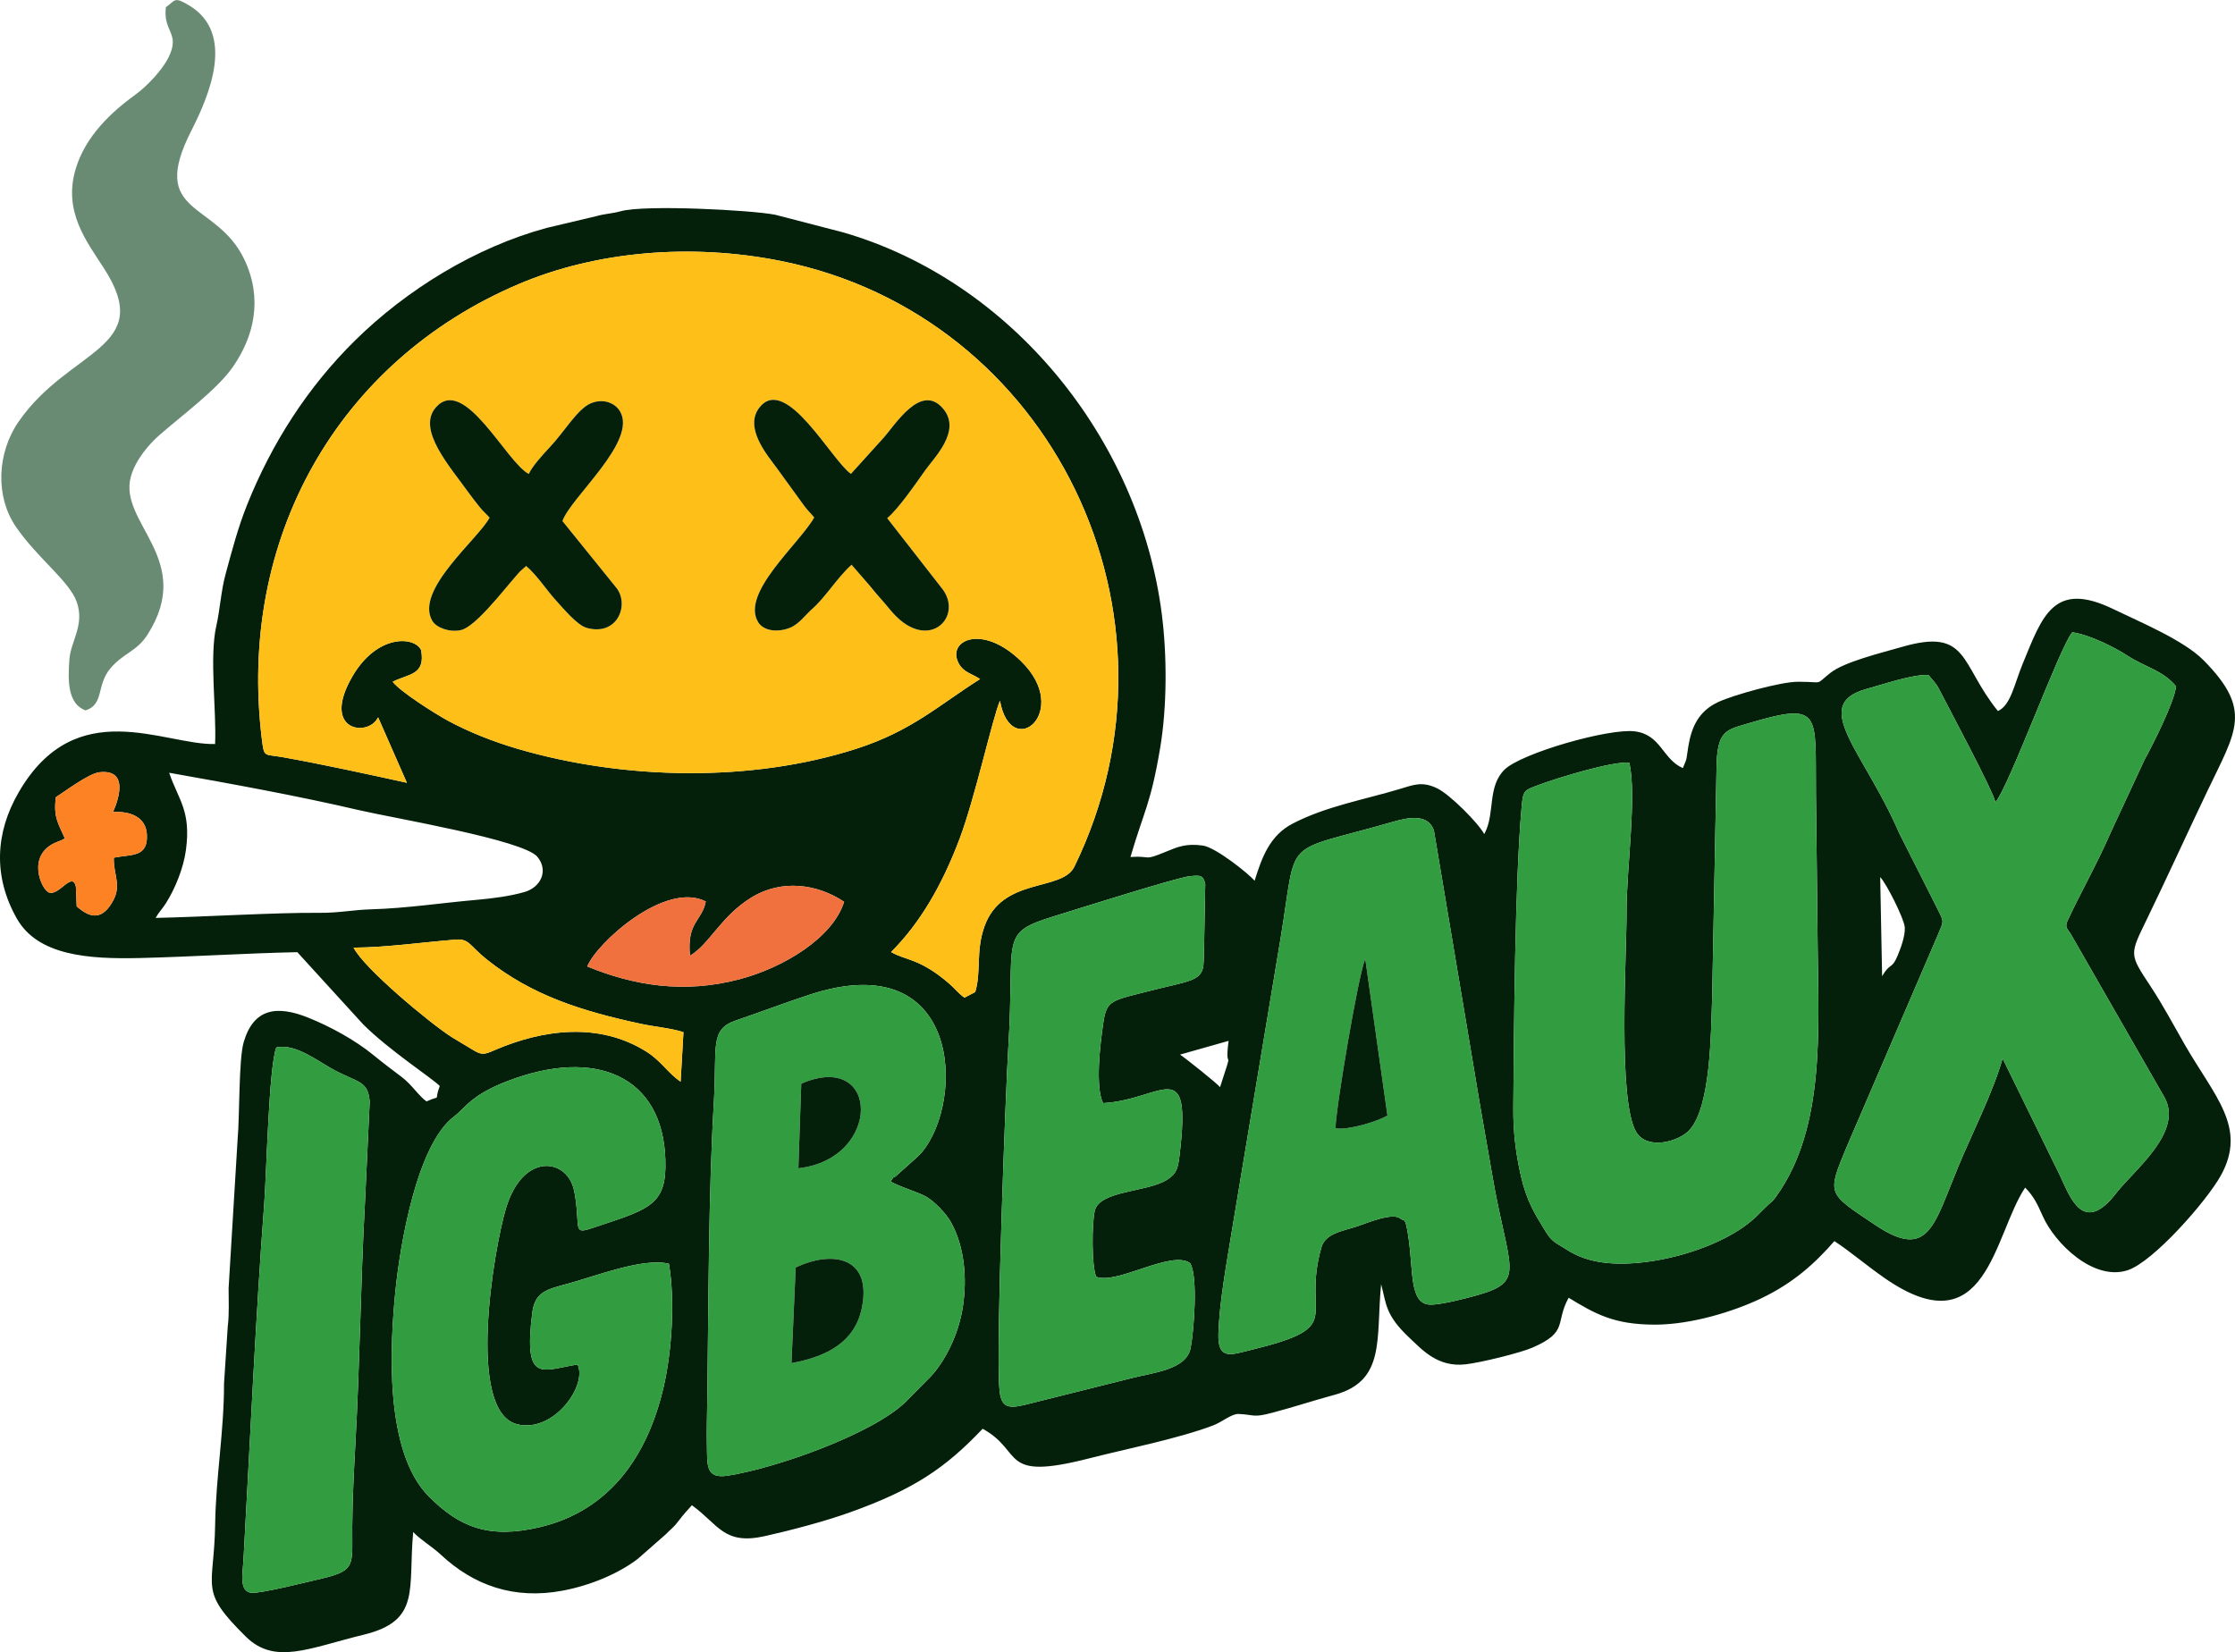
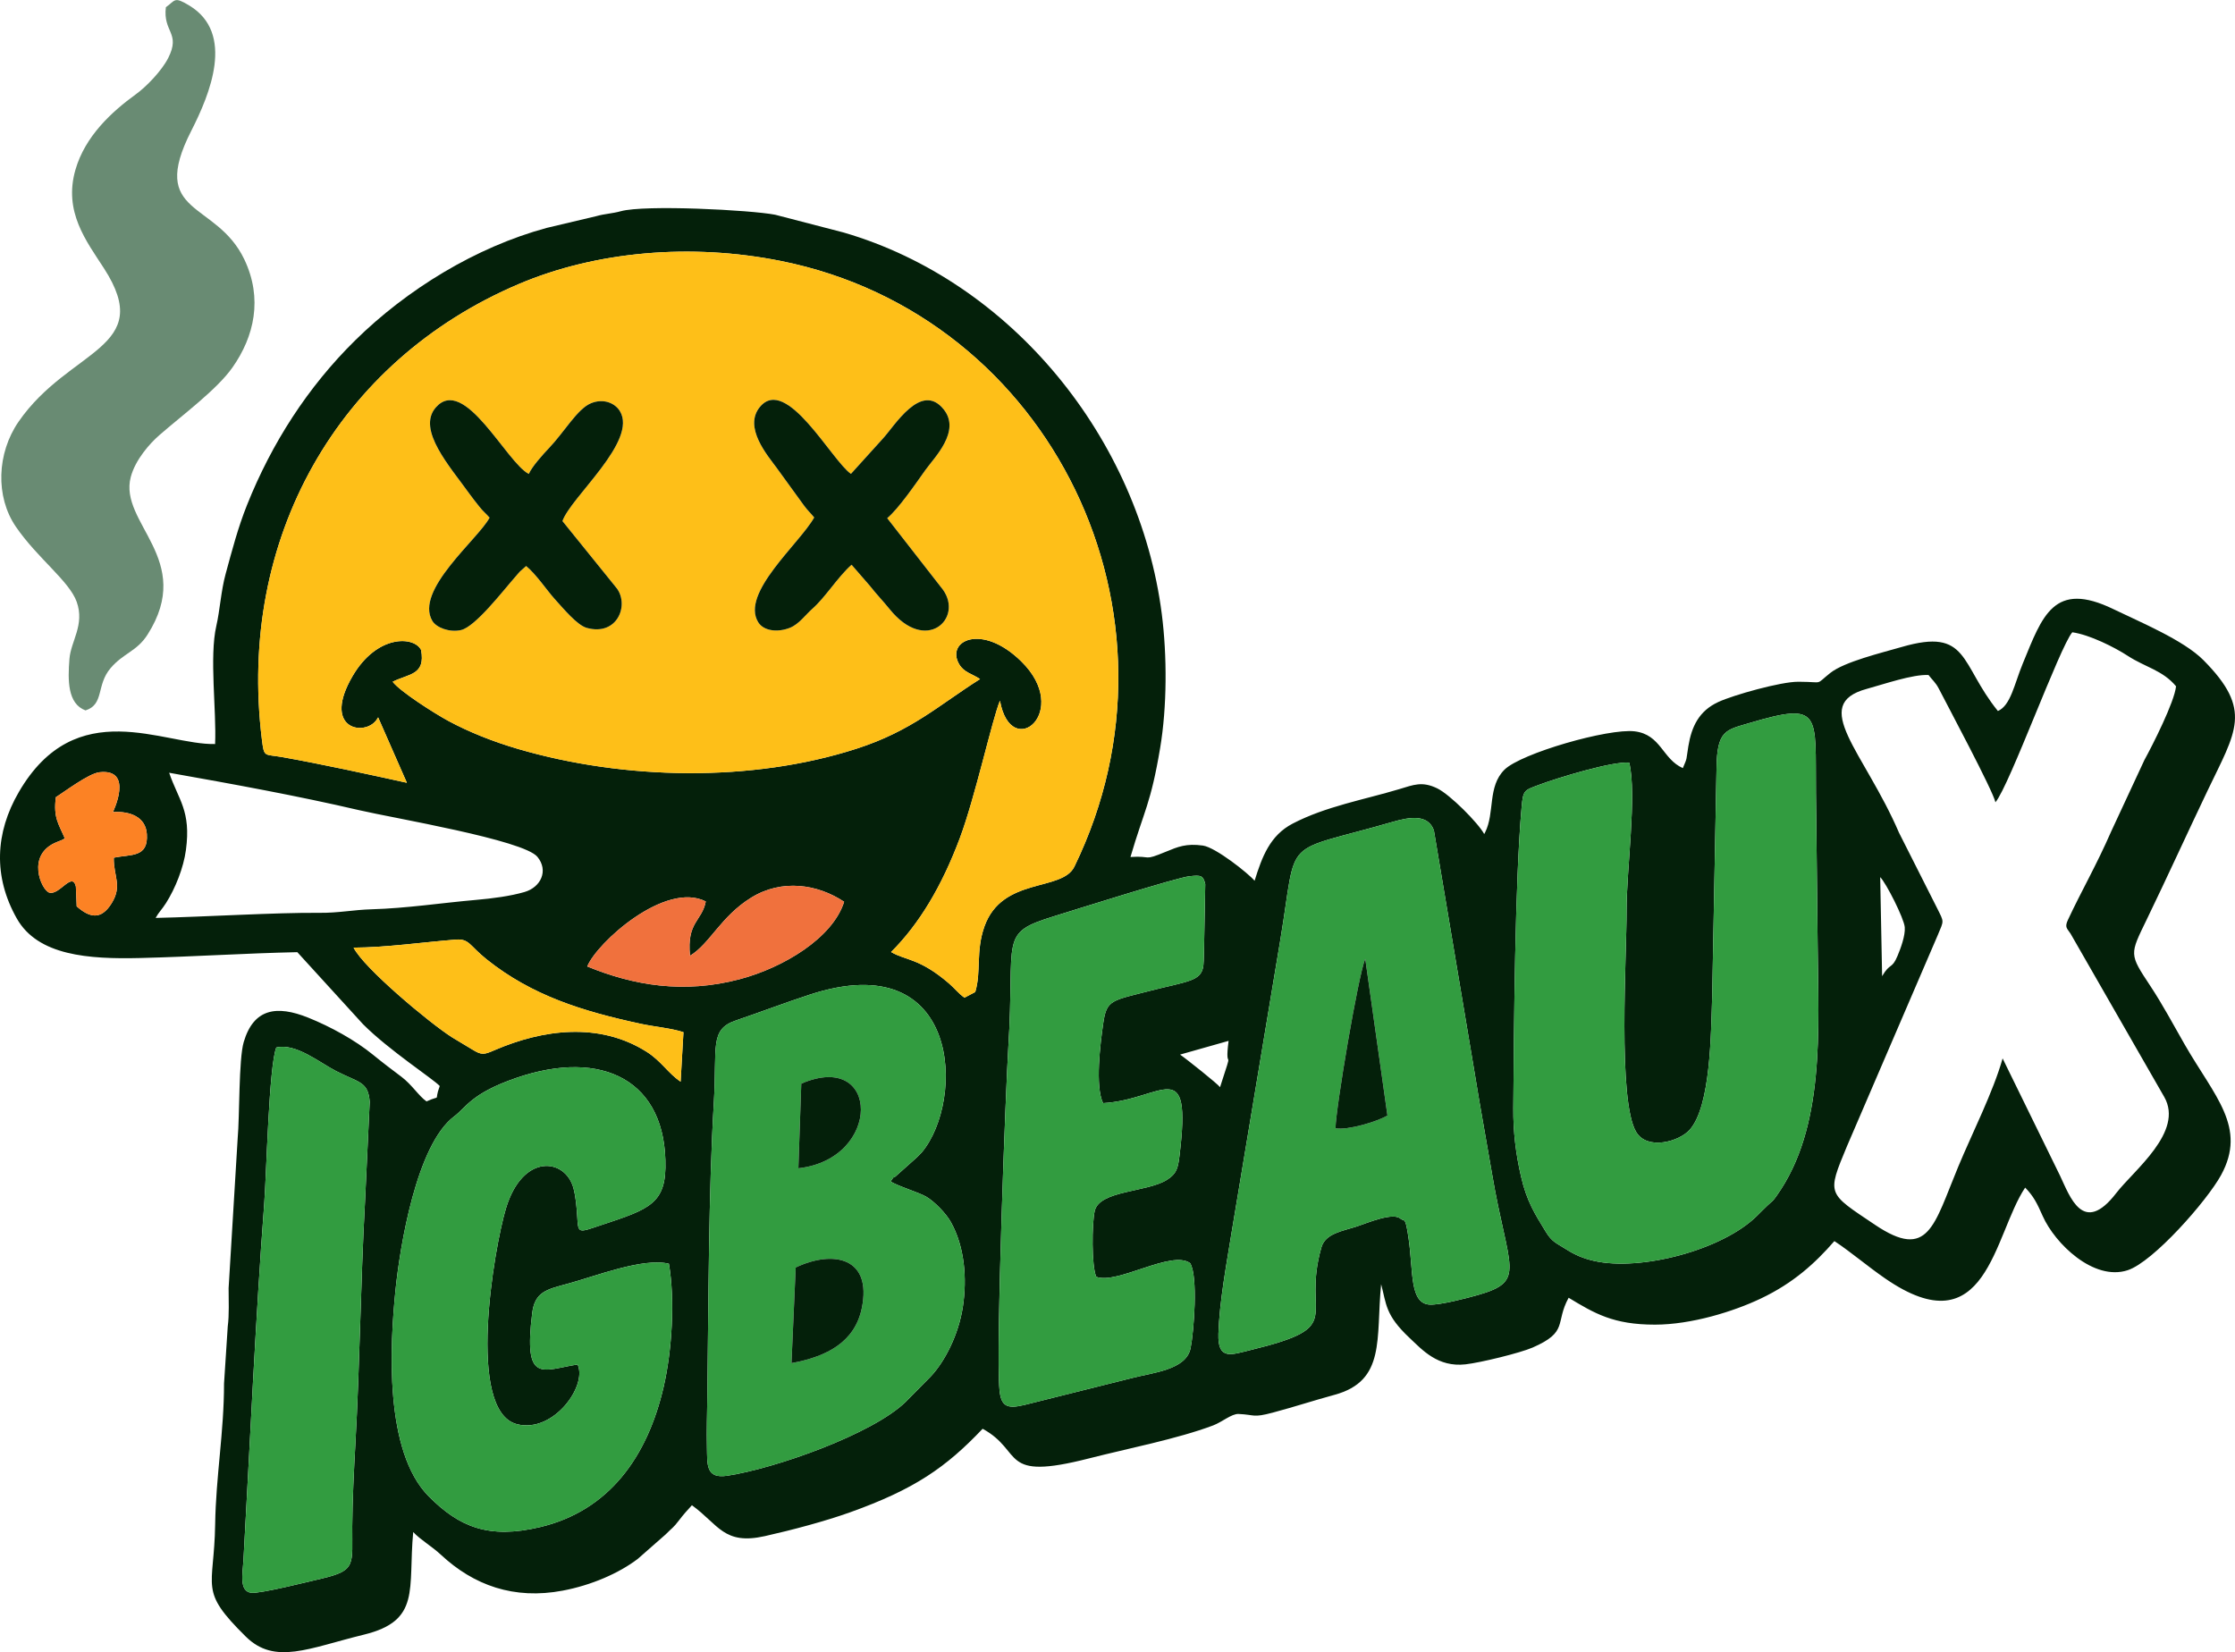
<svg xmlns="http://www.w3.org/2000/svg" xml:space="preserve" width="3.28in" height="2.425in" version="1.1" style="shape-rendering:geometricPrecision; text-rendering:geometricPrecision; image-rendering:optimizeQuality; fill-rule:evenodd; clip-rule:evenodd" viewBox="0 0 3280.07 2424.76">
  <defs>
    <style type="text/css">
   
    .fil0 {fill:#04200A}
    .fil2 {fill:#329C40}
    .fil3 {fill:#698B73}
    .fil4 {fill:#F0713D}
    .fil5 {fill:#FC8224}
    .fil1 {fill:#FEBF18}
   
  </style>
  </defs>
  <g id="Layer_x0020_1">
    <g id="_1925634883168">
      <path class="fil0" d="M2055.95 1789.03c-10.47,-11.01 -49.8,5.99 -64.72,10.88 -20.6,6.75 -45.96,9.98 -51.91,30.59 -30.02,104.06 39.54,115.84 -103.45,150.66 -28.59,6.96 -48.98,15.94 -47.73,-23.96 1.45,-46.3 11.87,-102.32 19.24,-147.86l71.84 -431.39c25.77,-155.09 -1.27,-123.74 165.39,-172.02 24.67,-7.15 51.37,-11.17 59.76,12.67l60.4 359.47c7.72,48.05 16.81,96.63 24.98,144.78 23.8,140.24 51.26,157.14 -21.06,177.76 -16.16,4.61 -54.61,14.6 -69.98,14.03 -30.2,-1.13 -24.47,-48.28 -31.34,-96.17 -4.75,-33.08 -5.81,-25.94 -11.43,-29.43zm-1074.27 65.61c9.14,53.24 4.54,127.76 -7.74,180.75 -23.81,102.76 -80.12,181.73 -181.31,205.76 -75.61,17.96 -118.79,-0.33 -163.21,-44.89 -66.06,-66.25 -57.12,-223.03 -48.96,-303.23 6.37,-62.54 30.54,-213.03 86.16,-254.73 17.56,-13.17 25.08,-33.65 90.66,-56.27 127.01,-43.81 221.64,3.82 219.3,131.85 -1.05,57.19 -31.33,62.81 -106.78,88.2 -21.41,7.2 -21.31,4.83 -22.63,-16.32 -0.87,-13.88 -2.06,-28.74 -5.5,-41.82 -11.69,-44.34 -74.69,-52.27 -99.21,29.76 -17.46,58.43 -58.68,297.5 16.42,316.46 53.46,13.49 103.56,-56.68 88.76,-87.66 -51.69,8.01 -79.57,29.82 -66.56,-75.51 3.87,-31.3 21.56,-34.74 51.78,-42.92 40.98,-11.09 110.64,-38.69 148.83,-29.45zm-576.16 -317.39c28.74,-6.85 63.95,22.52 88.06,34.77 33.58,17.06 46.8,15.22 49,44.99l-6.91 146.85c-6.67,122.22 -7.28,232.65 -14.2,356.61 -2.07,37.17 -4.25,81.15 -4.51,119.34 -0.38,56.87 6.48,64.93 -45.48,77.05 -17.2,4.01 -90.04,22.29 -102.7,20.73 -18.36,-2.26 -12.54,-28.92 -11.53,-47.04 9.43,-168.79 17.96,-358.53 30.47,-523.32 3.39,-44.64 6.91,-202.76 17.79,-229.98zm901.58 196.53c8.34,6.2 41.48,16.09 52.39,22.55 12,7.1 28.92,24.35 36.2,37.49 19.93,35.95 23.76,82.3 17.41,123.96 -6.3,41.35 -26.82,81 -47.52,102.7l-36.48 36.94c-48.83,47.46 -191.78,97.78 -261.78,108.35 -31.76,4.8 -29.23,-16.56 -29.82,-41.96 -0.56,-24.33 0.24,-49.02 0.56,-73.38 1.83,-138.11 1.73,-301.07 9.62,-433.32 4.81,-80.63 -6.66,-106.23 32.12,-119.47 37.32,-12.74 72.6,-26.21 108.65,-38 222.74,-72.88 228.02,155.43 164.41,231.45 -2.13,2.55 -5.89,5.93 -8.22,8.28l-30.23 26.98c-5.05,4.31 -0.26,-3.01 -7.3,7.41zm495.99 -206.28c-6.7,51.64 9.59,-0.17 -12.56,68 -3.02,-4.56 -49.81,-41.83 -58.67,-47.83l71.23 -20.16zm-56.45 326.28c11.87,18.92 5.51,100.73 0.65,124.78 -6.47,32.05 -55.33,35.76 -86.68,43.98l-157.52 39.41c-25.02,5.86 -33.9,2.25 -36.24,-22.07 -5.64,-58.72 9.44,-447.62 12.93,-502.87 10.24,-161.75 -14.89,-167.08 66.98,-192.34 30.13,-9.3 180.39,-56.87 199.08,-58.8 16.39,-1.69 19.85,-1.49 22.97,11.56l-1.8 96.37c-1.17,23.51 2.66,36.56 -20.06,44.99 -12.88,4.78 -35.96,9.33 -50.46,13.07 -66.75,17.22 -72.33,14.03 -77.63,51.45 -3.98,28.13 -11.96,90.67 -0.04,115.59 87.08,-4.85 130.62,-74.87 112.21,77.22 -2.29,18.94 -4.45,26.36 -18.11,35.15 -29.28,18.81 -99.68,15.32 -106.39,46.15 -4.08,18.76 -4.72,80.07 2.28,96.34 30.5,12.03 110.45,-39.88 137.83,-20zm-1227.7 -463.09c47.78,-0.22 101.61,-7.96 149.74,-11.79 20.17,-1.6 20.09,8.7 45.74,29.16 66.65,53.19 140.49,75.99 225.61,94.35 20.46,4.42 45.49,6.53 63.01,12.37l-4.16 72.59c-18.11,-11.95 -28.39,-30.25 -49.85,-43.81 -70.04,-44.25 -152.76,-32.73 -222.98,-2.5 -15.66,6.74 -18.85,7.9 -33.3,-1.1 -11.4,-7.11 -20.24,-11.9 -29.22,-17.59 -33.19,-21.02 -129.95,-102.04 -144.59,-131.68zm2240.42 -103.51c8.93,8.98 34.98,60.59 36.05,73.52 1.04,12.43 -6.24,31.64 -10.61,42.08 -8.48,20.26 -10.73,9.42 -22.62,29.8l-2.82 -145.4zm-1746.74 115.46c29.22,-17.71 45.19,-57.72 89.8,-85.3 45.02,-27.83 97.5,-19.88 136.42,6.04 -16.76,53.19 -89.1,96.72 -153.45,113.69 -81.82,21.58 -155.28,9.24 -223.54,-18.74 14.07,-34.8 114.4,-125.72 173.96,-95.42 -5.72,29.34 -28.1,29.8 -23.19,79.72zm1378.46 -283.39c11.45,47.32 -4.21,158.65 -3.93,216.85 0.31,64.18 -13.51,279.67 14.21,325.35 16.4,27.03 62.9,13.94 78.37,-3.35 31.1,-34.74 31.19,-142.09 33.02,-194.48l6.39 -335.8c0.64,-56.29 13.69,-56.46 47.55,-66.53 108.04,-32.13 97.26,-14.42 98.37,102.29 0.72,75.82 1.9,147.99 2.51,223.53 1,123.3 11.56,267.43 -60.5,368.23 -6.3,8.81 -5.17,6.28 -12.89,13.61 -5.8,5.51 -9.35,9.13 -15.27,15.02 -50.89,50.73 -171.73,82.13 -239.75,66.44 -15.86,-3.66 -27.8,-8.81 -40.13,-16.66 -15.02,-9.56 -21.26,-10.88 -30.57,-26.22 -15.32,-25.24 -27.65,-43.73 -36.19,-80.77 -7.78,-33.73 -11.61,-65.95 -11.36,-100.36 0.86,-115.54 2.42,-333.35 12.2,-441.94 2.25,-24.96 3.6,-24.45 24.45,-32.33 28.38,-10.71 110.01,-35.48 133.52,-32.89zm-2309.1 50.59c11.18,-6.84 47.91,-34.71 63.89,-36.54 51.33,-5.86 19.85,58.42 19.85,58.42 25.11,-1.63 48.11,7.14 49.8,32.25 2.34,34.93 -23.14,29.52 -48.53,34.69 -0.48,27.48 12.84,41.03 -3.09,66.81 -15.8,25.56 -32.74,21.02 -51.34,4.65l-1.21 -29.07c-5.39,-22.78 -24.37,13.55 -39.2,8.81 -11.27,-3.6 -34.74,-56.01 11.51,-74.23 3.3,-1.3 3.82,-1.41 7.06,-2.82l4.43 -2.35c-9.15,-21.58 -17.07,-30.33 -13.16,-60.61zm146.43 177.22c4.56,-8.37 9.22,-12.3 15.26,-21.85 13.57,-21.44 25.65,-51.46 29.2,-77.81 7.8,-57.78 -11.1,-73.63 -24.61,-113.38 92.16,16.35 188.59,33.86 278.83,54.92 49.96,11.66 241.24,43.6 261.64,68.51 16.61,20.26 4.98,44.59 -18.87,51.56 -20.85,6.09 -46.7,9.46 -71.01,11.59 -51.03,4.47 -101.99,12.33 -153.51,13.81 -27.23,0.78 -47.89,5.44 -76.53,5.19 -63.9,-0.56 -169,5.97 -240.41,7.47zm2700.07 -169.71c20.61,-24.43 94.36,-228.07 112.82,-249.51 25.57,3.61 62.36,22.16 81.67,34.77 24.98,16.31 51.07,21 70.59,44.5 -2.44,23.31 -34.43,86.32 -46.39,108.11l-48.71 104.73c-22.02,50.4 -43.72,87.43 -63.61,130.07 -5.16,11.06 -1.17,12.32 3.9,20.19l137.49 239.63c29.17,51.19 -44.59,107.52 -70.47,141.12 -48.57,63.05 -68.02,4.94 -82.42,-25.43l-84.33 -172.25c-13.66,48.82 -45.04,110.6 -65.01,158.64 -36.02,86.64 -43.61,138.42 -122.24,85.59 -70.01,-47.04 -71.01,-43.62 -41.28,-115.12l133.4 -310.17c9.08,-21.89 9.51,-18.34 -0.98,-39.42l-55.93 -110.76c-51.43,-119.28 -131.97,-188.12 -47.38,-211.11 24.27,-6.59 67.48,-21.65 90.69,-20.36 5.47,7.19 10.51,11.02 15.15,20.11 11.98,23.44 79.43,149.48 83.04,166.66zm-2331.38 -28.65c-58.61,-12.83 -122.53,-26.88 -182.2,-37.55 -27.34,-4.89 -27.19,1.16 -30.55,-26.06 -36.29,-293.99 111.12,-555.56 377.32,-668.49 113.16,-48 252.34,-60.25 384.74,-33.65 396.83,79.74 610.22,519.2 430.4,888.78 -18.2,37.4 -105.92,14.46 -132.07,87.93 -12.95,36.39 -4.44,66.42 -13.5,96.19l-15.76 8.26c-8.56,-5.85 -14.16,-13.5 -22.8,-20.94 -43.5,-37.43 -64.06,-33.55 -84.91,-46.07 41.18,-40.98 74.3,-96.3 100.78,-166.87 22.58,-60.17 47.54,-174.56 58.98,-202 16.28,90.56 106.36,15.94 31.21,-57.73 -58.2,-57.06 -111.06,-29.86 -91.08,4.22 7.12,12.15 18.99,13.97 30.65,21.79 -60.65,38.32 -99.89,75.94 -181.23,102.19 -154.2,49.77 -341.63,45.77 -496.82,0.37 -36.8,-10.76 -72.46,-25.02 -102.29,-41.17 -20.17,-10.92 -71.07,-43.27 -81.7,-57.47 23.74,-11.94 48.55,-9.55 41.7,-46.67 -10,-20.28 -64.63,-23.21 -100.65,38.58 -43.79,75.13 13.41,87.96 33.17,66.62 3.56,-3.85 0.88,-1.13 4.48,-6.21l42.15 95.93zm-281.41 -56.84c-75.15,1.84 -203.91,-74.41 -288.14,70.6 -34.62,59.6 -37.77,123.85 -2.86,185.51 30.86,54.5 105.19,59.8 180.89,57.96 77.04,-1.87 154.12,-6.98 230.75,-8.59l96.46 105.75c38.13,38.26 103.24,80.48 112.59,90.7 -9.46,25.33 4.25,11.76 -19.4,22.58 -11.37,-7.81 -21.25,-24.39 -36.98,-36.24 -13.62,-10.25 -26.8,-20.15 -41.15,-31.9 -26.56,-21.74 -62.9,-41.66 -95.37,-54.72 -46.61,-18.76 -80.25,-13.47 -94.8,35.72 -7.48,25.31 -5.93,109.52 -8.87,141.21l-13.31 220c-0.02,17.59 1.05,39.02 -1.26,56.17l-5.46 83.83c0,71.25 -11.95,136.28 -13.03,206.67 -1.45,95.3 -24.9,95.83 44.96,164.73 42.79,42.2 92.61,16.84 173.17,-2.8 84.29,-20.56 64.7,-66.63 72.53,-150.63 10.7,11.45 27.26,20.84 40.81,33.46 47.93,44.63 106.92,66.13 178.79,52.5 41.62,-7.89 82.05,-25.28 110.02,-46.61l40.84 -35.87c9.5,-9.7 11.16,-9.45 19.54,-20.55 6.15,-8.14 12.65,-15.4 19.03,-22.29 39.41,28.63 46.78,58.85 107.15,45.32 39.69,-8.9 88,-21.7 125.05,-34.96 94.58,-33.84 140.64,-65.87 194.46,-122.59 61.44,33.59 23.3,77.43 156.33,43.44 56.73,-14.5 129.15,-28.5 181.75,-48.27 13.31,-5.01 27.33,-17.35 37.47,-16.9 24.77,1.1 20.35,5.97 50.34,-2 31.59,-8.4 59.69,-17.7 90.52,-26.09 75.64,-20.58 60.58,-82.71 68.4,-162.35 7.89,29.17 5.7,45.07 41.91,79 18.48,17.33 41.13,43.19 81.96,38.61 22.1,-2.48 80.3,-16.73 98.38,-24.61 53.35,-23.26 32.52,-35.87 52.94,-73.12 38.14,23.02 65.51,39.49 126.67,39.47 53.52,-0.03 115.1,-19.21 155.11,-38.2 48.09,-22.82 79.94,-51.94 108.21,-84.43 23.94,15.76 47.96,36.47 74.34,54.7 149.69,103.45 159.32,-64.04 205.67,-133.21 12.69,13.02 17.54,23.31 25.8,41.88 17.78,39.98 74.55,95.71 124.57,79.41 37.76,-12.31 116.52,-102 137.09,-139.57 38.5,-70.33 -9.42,-115.3 -53.29,-191.66 -16.65,-28.97 -32.07,-58.18 -50.55,-86.12 -31.22,-47.2 -30.28,-45.68 -5.09,-97.68 29.64,-61.18 58.59,-124.85 88.73,-188 42.26,-88.55 67.25,-118.82 -5.63,-192.39 -29.2,-29.48 -93.63,-56.15 -131.74,-74.69 -88.08,-42.87 -104.7,9.97 -133.35,79.55 -12.59,30.58 -17.72,61.58 -36.55,69.8 -56.09,-69.2 -42.3,-122.76 -141.17,-93.99 -28.93,8.42 -84.19,21.63 -104.97,38.23 -22.81,18.22 -8.78,13 -43.85,12.85l-3.33 -0.02c-25.2,-0.1 -94.66,19.37 -116.96,29.67 -28.46,13.14 -39.24,36.03 -44.03,65.02 -3.53,21.41 -0.96,15.35 -8.08,32.03 -30.18,-13.39 -31.98,-49.32 -70.77,-53.98 -38.49,-4.62 -166.72,32.2 -191.03,56.32 -25.09,24.9 -13.89,63.24 -28.41,92.05 -0.28,0.55 -0.75,1.65 -1.28,2.38 -8.81,-16.3 -50.29,-58.07 -69.06,-67.11 -22.25,-10.72 -34.52,-5.14 -55.8,1.25 -51.09,15.34 -107.68,25.21 -156.32,50.56 -33.22,17.31 -44.93,48.77 -55.81,83.88 -8.79,-10.56 -57.16,-49.07 -75.91,-51.68 -24.45,-3.4 -36.7,1.82 -53.88,8.9 -35.25,14.54 -19.83,5.63 -52.38,7.89 20.15,-68.91 29.7,-77.4 43.59,-160.15 10.08,-60.07 10.24,-135.17 2.39,-196.46 -32.95,-257.38 -220.49,-488.22 -466.93,-559.95l-100.44 -26.07c-35.96,-7 -191.37,-14.96 -226.61,-5.16 -12.58,3.5 -23.56,3.7 -35.69,7.17l-72.83 17.25c-104.52,28.28 -205.62,90.57 -281.37,165.17 -69.43,68.37 -122.32,150.72 -158.59,241.44 -13.46,33.67 -21.96,66.56 -31.55,101.69 -6.67,24.39 -8.25,52.89 -13.55,75.87 -10.46,45.36 0.42,124.86 -1.81,173.44z" />
      <path class="fil1" d="M1383.91 865.43c30.13,41.95 -24.76,94.86 -78.32,28.39 -9.63,-11.95 -19.36,-21.9 -29.14,-34.37l-26.68 -30.73c-20.63,18.27 -38.19,47.58 -57.89,64.91 -9.82,8.63 -19.17,22.15 -32.37,27.51 -17.59,7.15 -38.57,5.15 -46.73,-8.03 -26.43,-42.67 60.82,-115.57 82.14,-153.78 -5.05,-6.21 -9.52,-10.18 -14.59,-17l-40.65 -56.05c-12.47,-17.15 -49.42,-59.36 -24.29,-89.38 38.81,-46.34 105.12,78.83 133.42,98.45l46.6 -51.49c17.06,-18.1 56.37,-84.75 89.6,-43.07 25.58,32.08 -13.93,70.61 -26.94,88.92 -15.23,21.42 -39.33,56.61 -56.03,70.66l81.86 105.06zm-665.41 -105.8c-5.41,-6.26 -9.62,-9.23 -15.44,-16.7 -4.79,-6.15 -9.88,-12.4 -14.46,-18.83 -27.71,-38.9 -77.5,-93.64 -49.03,-126.24 41.83,-47.88 103.52,80.79 136.47,97.63 4.88,-11.14 21.03,-28.93 29.81,-38.15 22.39,-23.53 41.4,-57.22 61.24,-65.54 18.4,-7.71 35.39,-0.37 42.52,11.26 26.98,43.98 -72.04,126.41 -84.19,161.57l80.06 99.09c17.95,24.96 0.2,70.02 -44.38,57.66 -14.08,-3.9 -33.96,-27.99 -47.18,-42.57 -10.7,-11.81 -27.02,-36.13 -41.79,-48.24l-8.83 7.83c-3.04,3.23 -4.32,4.96 -7.75,8.84 -17.27,19.57 -58.04,72.74 -79.1,77.36 -17.16,3.76 -36.14,-3.73 -41.91,-13.4 -26.76,-44.85 67.44,-120.23 83.95,-151.57zm-121.4 389.08l-42.15 -95.93c-3.6,5.08 -0.91,2.37 -4.48,6.21 -19.76,21.33 -76.96,8.51 -33.17,-66.62 36.02,-61.8 90.65,-58.86 100.65,-38.58 6.85,37.12 -17.96,34.72 -41.7,46.67 10.62,14.2 61.53,46.55 81.7,57.47 29.83,16.15 65.5,30.4 102.29,41.17 155.19,45.4 342.62,49.4 496.82,-0.37 81.34,-26.25 120.59,-63.87 181.23,-102.19 -11.66,-7.82 -23.53,-9.64 -30.65,-21.79 -19.98,-34.08 32.87,-61.28 91.08,-4.22 75.15,73.67 -14.93,148.29 -31.21,57.73 -11.44,27.44 -36.4,141.83 -58.98,202 -26.48,70.57 -59.59,125.89 -100.78,166.87 20.86,12.52 41.41,8.65 84.91,46.07 8.64,7.44 14.24,15.09 22.8,20.94l15.76 -8.26c9.06,-29.77 0.55,-59.8 13.5,-96.19 26.15,-73.47 113.87,-50.53 132.07,-87.93 179.82,-369.58 -33.57,-809.04 -430.4,-888.78 -132.4,-26.6 -271.58,-14.36 -384.74,33.65 -266.19,112.93 -413.61,374.5 -377.32,668.49 3.36,27.22 3.21,21.17 30.55,26.06 59.67,10.67 123.59,24.72 182.2,37.55z" />
-       <path class="fil2" d="M2928.49 1177.35c-3.62,-17.18 -71.06,-143.21 -83.04,-166.66 -4.65,-9.09 -9.68,-12.91 -15.15,-20.11 -23.21,-1.29 -66.41,13.76 -90.69,20.36 -84.59,22.99 -4.05,91.82 47.38,211.11l55.93 110.76c10.48,21.08 10.06,17.53 0.98,39.42l-133.4 310.17c-29.73,71.5 -28.73,68.09 41.28,115.12 78.63,52.83 86.23,1.05 122.24,-85.59 19.97,-48.04 51.35,-109.83 65.01,-158.64l84.33 172.25c14.39,30.37 33.84,88.48 82.42,25.43 25.89,-33.6 99.65,-89.93 70.47,-141.12l-137.49 -239.63c-5.07,-7.87 -9.06,-9.14 -3.9,-20.19 19.89,-42.64 41.59,-79.67 63.61,-130.07l48.71 -104.73c11.96,-21.78 43.95,-84.79 46.39,-108.11 -19.52,-23.5 -45.6,-28.19 -70.59,-44.5 -19.31,-12.61 -56.1,-31.16 -81.67,-34.77 -18.46,21.44 -92.2,225.08 -112.82,249.51z" />
      <path class="fil2" d="M2391.08 1119.25c-23.51,-2.59 -105.14,22.18 -133.52,32.89 -20.85,7.87 -22.2,7.37 -24.45,32.33 -9.78,108.59 -11.34,326.41 -12.2,441.94 -0.26,34.41 3.57,66.63 11.36,100.36 8.54,37.04 20.87,55.53 36.19,80.77 9.31,15.34 15.56,16.66 30.57,26.22 12.33,7.85 24.27,13 40.13,16.66 68.02,15.69 188.86,-15.71 239.75,-66.44 5.91,-5.89 9.47,-9.51 15.27,-15.02 7.72,-7.34 6.59,-4.81 12.89,-13.61 72.06,-100.8 61.5,-244.93 60.5,-368.23 -0.61,-75.54 -1.8,-147.71 -2.51,-223.53 -1.11,-116.71 9.67,-134.43 -98.37,-102.29 -33.86,10.07 -46.91,10.24 -47.55,66.53l-6.39 335.8c-1.84,52.39 -1.93,159.74 -33.02,194.48 -15.47,17.29 -61.97,30.39 -78.37,3.35 -27.72,-45.68 -13.89,-261.17 -14.21,-325.35 -0.28,-58.2 15.38,-169.52 3.93,-216.85z" />
      <path class="fil2" d="M1959.96 1655.84c0.72,-31.32 33.42,-224.59 43.67,-248.74l32.57 230.02c-15.47,9.06 -58.31,21.92 -76.23,18.72zm96 133.19c5.62,3.48 6.68,-3.65 11.43,29.43 6.87,47.88 1.14,95.03 31.34,96.17 15.37,0.57 53.82,-9.42 69.98,-14.03 72.31,-20.61 44.85,-37.52 21.06,-177.76 -8.17,-48.15 -17.26,-96.73 -24.98,-144.78l-60.4 -359.47c-8.39,-23.83 -35.09,-19.81 -59.76,-12.67 -166.65,48.28 -139.62,16.92 -165.39,172.02l-71.84 431.39c-7.37,45.54 -17.79,101.56 -19.24,147.86 -1.26,39.9 19.13,30.93 47.73,23.96 142.99,-34.82 73.44,-46.6 103.45,-150.66 5.94,-20.6 31.31,-23.84 51.91,-30.59 14.93,-4.89 54.25,-21.89 64.72,-10.88z" />
      <path class="fil2" d="M1167.76 1860.12c54.88,-25.99 112.54,-14.97 96.97,59.89 -10.2,49.03 -50.32,70.82 -103.17,80.5l6.2 -140.39zm8.19 -269.83c116,-49.89 118.69,110.45 -4.26,124.24l4.26 -124.24zm131.14 143.5c7.04,-10.41 2.25,-3.09 7.3,-7.41l30.23 -26.98c2.33,-2.35 6.09,-5.73 8.22,-8.28 63.6,-76.03 58.32,-304.34 -164.41,-231.45 -36.05,11.79 -71.33,25.26 -108.65,38 -38.78,13.24 -27.3,38.84 -32.12,119.47 -7.89,132.25 -7.79,295.21 -9.62,433.32 -0.32,24.37 -1.12,49.05 -0.56,73.38 0.59,25.39 -1.94,46.75 29.82,41.96 70,-10.57 212.95,-60.9 261.78,-108.35l36.48 -36.94c20.7,-21.7 41.22,-61.35 47.52,-102.7 6.35,-41.66 2.52,-88.01 -17.41,-123.96 -7.28,-13.14 -24.2,-30.39 -36.2,-37.49 -10.91,-6.45 -44.05,-16.34 -52.39,-22.55z" />
      <path class="fil2" d="M981.68 1854.65c-38.19,-9.24 -107.85,18.36 -148.83,29.45 -30.23,8.18 -47.92,11.62 -51.78,42.92 -13.01,105.33 14.86,83.52 66.56,75.51 14.8,30.98 -35.3,101.15 -88.76,87.66 -75.1,-18.95 -33.88,-258.03 -16.42,-316.46 24.52,-82.03 87.52,-74.1 99.21,-29.76 3.44,13.07 4.63,27.94 5.5,41.82 1.32,21.15 1.23,23.52 22.63,16.32 75.45,-25.4 105.73,-31.02 106.78,-88.2 2.35,-128.03 -92.29,-175.66 -219.3,-131.85 -65.58,22.62 -73.1,43.11 -90.66,56.27 -55.61,41.7 -79.79,192.2 -86.16,254.73 -8.16,80.2 -17.09,236.98 48.96,303.23 44.43,44.56 87.61,62.85 163.21,44.89 101.19,-24.03 157.5,-103 181.31,-205.76 12.28,-52.99 16.88,-127.51 7.74,-180.75z" />
      <path class="fil3" d="M243.43 10.45c-4.55,36.85 22.26,37.5 3.38,74.63 -9.54,18.77 -31.97,41.94 -47.22,52.98 -35.9,26.02 -74.69,61.74 -88.87,110.93 -17.76,61.58 15.93,104.61 41.8,144.59 76.66,118.45 -50.82,117.29 -125.29,225.22 -31.85,46.16 -34.2,109.89 -4.01,154.06 31.59,46.22 78.6,79.87 89.39,110.46 11.91,33.76 -8.63,57.38 -10.7,83.62 -2.47,31.36 -2.92,65.72 23.57,75.59 27.81,-8.89 15.44,-37.02 36.8,-62.06 19.05,-22.32 38.43,-24.33 54.28,-49.24 70.15,-110.28 -42.69,-163.42 -24.64,-231.33 6.78,-25.5 28.02,-49.22 41.77,-61.22 34.26,-29.92 84.46,-66.8 107.46,-99.48 32.03,-45.49 44.71,-101.19 17.48,-158.45 -41.35,-86.94 -141.87,-63.45 -77.89,-188.97 27.24,-53.44 64.52,-143.06 -2.94,-183.82 -22.8,-13.78 -20.21,-7.48 -34.37,2.5z" />
      <path class="fil2" d="M1746.64 1853.79c-27.38,-19.88 -107.33,32.03 -137.83,20 -7,-16.27 -6.37,-77.58 -2.28,-96.34 6.71,-30.83 77.11,-27.34 106.39,-46.15 13.67,-8.79 15.82,-16.21 18.11,-35.15 18.41,-152.09 -25.13,-82.08 -112.21,-77.22 -11.93,-24.92 -3.94,-87.46 0.04,-115.59 5.3,-37.42 10.88,-34.23 77.63,-51.45 14.5,-3.74 37.58,-8.29 50.46,-13.07 22.72,-8.43 18.9,-21.48 20.06,-44.99l1.8 -96.37c-3.12,-13.05 -6.58,-13.25 -22.97,-11.56 -18.68,1.93 -168.94,49.5 -199.08,58.8 -81.87,25.26 -56.74,30.59 -66.98,192.34 -3.5,55.25 -18.57,444.15 -12.93,502.87 2.33,24.33 11.22,27.93 36.24,22.07l157.52 -39.41c31.35,-8.22 80.21,-11.93 86.68,-43.98 4.86,-24.06 11.22,-105.86 -0.65,-124.78z" />
      <path class="fil2" d="M405.52 1537.26c-10.88,27.23 -14.4,185.35 -17.79,229.98 -12.5,164.79 -21.04,354.53 -30.47,523.32 -1.01,18.12 -6.83,44.78 11.53,47.04 12.66,1.56 85.49,-16.72 102.7,-20.73 51.96,-12.12 45.1,-20.18 45.48,-77.05 0.26,-38.19 2.44,-82.17 4.51,-119.34 6.92,-123.96 7.53,-234.39 14.2,-356.61l6.91 -146.85c-2.2,-29.77 -15.42,-27.93 -49,-44.99 -24.11,-12.25 -59.33,-41.62 -88.06,-34.77z" />
      <path class="fil0" d="M1194.92 759.34c-21.32,38.2 -108.56,111.11 -82.14,153.78 8.16,13.17 29.14,15.18 46.73,8.03 13.2,-5.37 22.54,-18.88 32.37,-27.51 19.71,-17.32 37.26,-46.63 57.89,-64.91l26.68 30.73c9.78,12.47 19.51,22.42 29.14,34.37 53.56,66.47 108.44,13.56 78.32,-28.39l-81.86 -105.06c16.7,-14.05 40.8,-49.24 56.03,-70.66 13.01,-18.3 52.52,-56.83 26.94,-88.92 -33.24,-41.69 -72.55,24.97 -89.6,43.07l-46.6 51.49c-28.3,-19.62 -94.61,-144.79 -133.42,-98.45 -25.13,30.02 11.82,72.23 24.29,89.38l40.65 56.05c5.06,6.82 9.54,10.79 14.59,17z" />
      <path class="fil0" d="M718.5 759.63c-16.5,31.35 -110.71,106.72 -83.95,151.57 5.77,9.67 24.75,17.16 41.91,13.4 21.07,-4.62 61.83,-57.79 79.1,-77.36 3.43,-3.88 4.7,-5.61 7.75,-8.84l8.83 -7.83c14.77,12.11 31.08,36.43 41.79,48.24 13.22,14.58 33.1,38.67 47.18,42.57 44.58,12.36 62.33,-32.7 44.38,-57.66l-80.06 -99.09c12.15,-35.16 111.18,-117.59 84.19,-161.57 -7.14,-11.63 -24.13,-18.97 -42.52,-11.26 -19.84,8.32 -38.85,42.01 -61.24,65.54 -8.78,9.23 -24.93,27.02 -29.81,38.15 -32.95,-16.84 -94.65,-145.51 -136.47,-97.63 -28.47,32.6 21.32,87.34 49.03,126.24 4.58,6.43 9.67,12.68 14.46,18.83 5.82,7.48 10.04,10.44 15.44,16.7z" />
      <path class="fil1" d="M518.94 1390.7c14.64,29.65 111.4,110.67 144.59,131.68 8.98,5.69 17.82,10.48 29.22,17.59 14.44,9 17.64,7.84 33.3,1.1 70.22,-30.23 152.94,-41.75 222.98,2.5 21.46,13.56 31.74,31.85 49.85,43.81l4.16 -72.59c-17.52,-5.83 -42.54,-7.95 -63.01,-12.37 -85.12,-18.37 -158.96,-41.17 -225.61,-94.35 -25.65,-20.46 -25.57,-30.76 -45.74,-29.16 -48.13,3.83 -101.97,11.57 -149.74,11.79z" />
      <path class="fil4" d="M1012.62 1402.65c-4.91,-49.92 17.48,-50.38 23.19,-79.72 -59.56,-30.3 -159.89,60.61 -173.96,95.42 68.26,27.98 141.73,40.32 223.54,18.74 64.35,-16.97 136.68,-60.5 153.45,-113.69 -38.92,-25.93 -91.4,-33.87 -136.42,-6.04 -44.61,27.57 -60.58,67.59 -89.8,85.3z" />
      <path class="fil5" d="M81.98 1169.84c-3.91,30.28 4,39.03 13.16,60.61l-4.43 2.35c-3.24,1.41 -3.76,1.52 -7.06,2.82 -46.25,18.22 -22.78,70.63 -11.51,74.23 14.83,4.74 33.81,-31.59 39.2,-8.81l1.21 29.07c18.59,16.37 35.54,20.91 51.34,-4.65 15.93,-25.78 2.61,-39.33 3.09,-66.81 25.39,-5.17 50.87,0.24 48.53,-34.69 -1.69,-25.11 -24.69,-33.88 -49.8,-32.25 0,0 31.48,-64.28 -19.85,-58.42 -15.98,1.82 -52.71,29.7 -63.89,36.54z" />
      <path class="fil0" d="M1167.76 1860.12l-6.2 140.39c52.85,-9.68 92.97,-31.47 103.17,-80.5 15.57,-74.86 -42.09,-85.88 -96.97,-59.89z" />
      <path class="fil0" d="M1959.96 1655.84c17.92,3.19 60.76,-9.66 76.23,-18.72l-32.57 -230.02c-10.25,24.15 -42.94,217.42 -43.67,248.74z" />
      <path class="fil0" d="M1175.95 1590.29l-4.26 124.24c122.95,-13.79 120.27,-174.13 4.26,-124.24z" />
    </g>
  </g>
</svg>